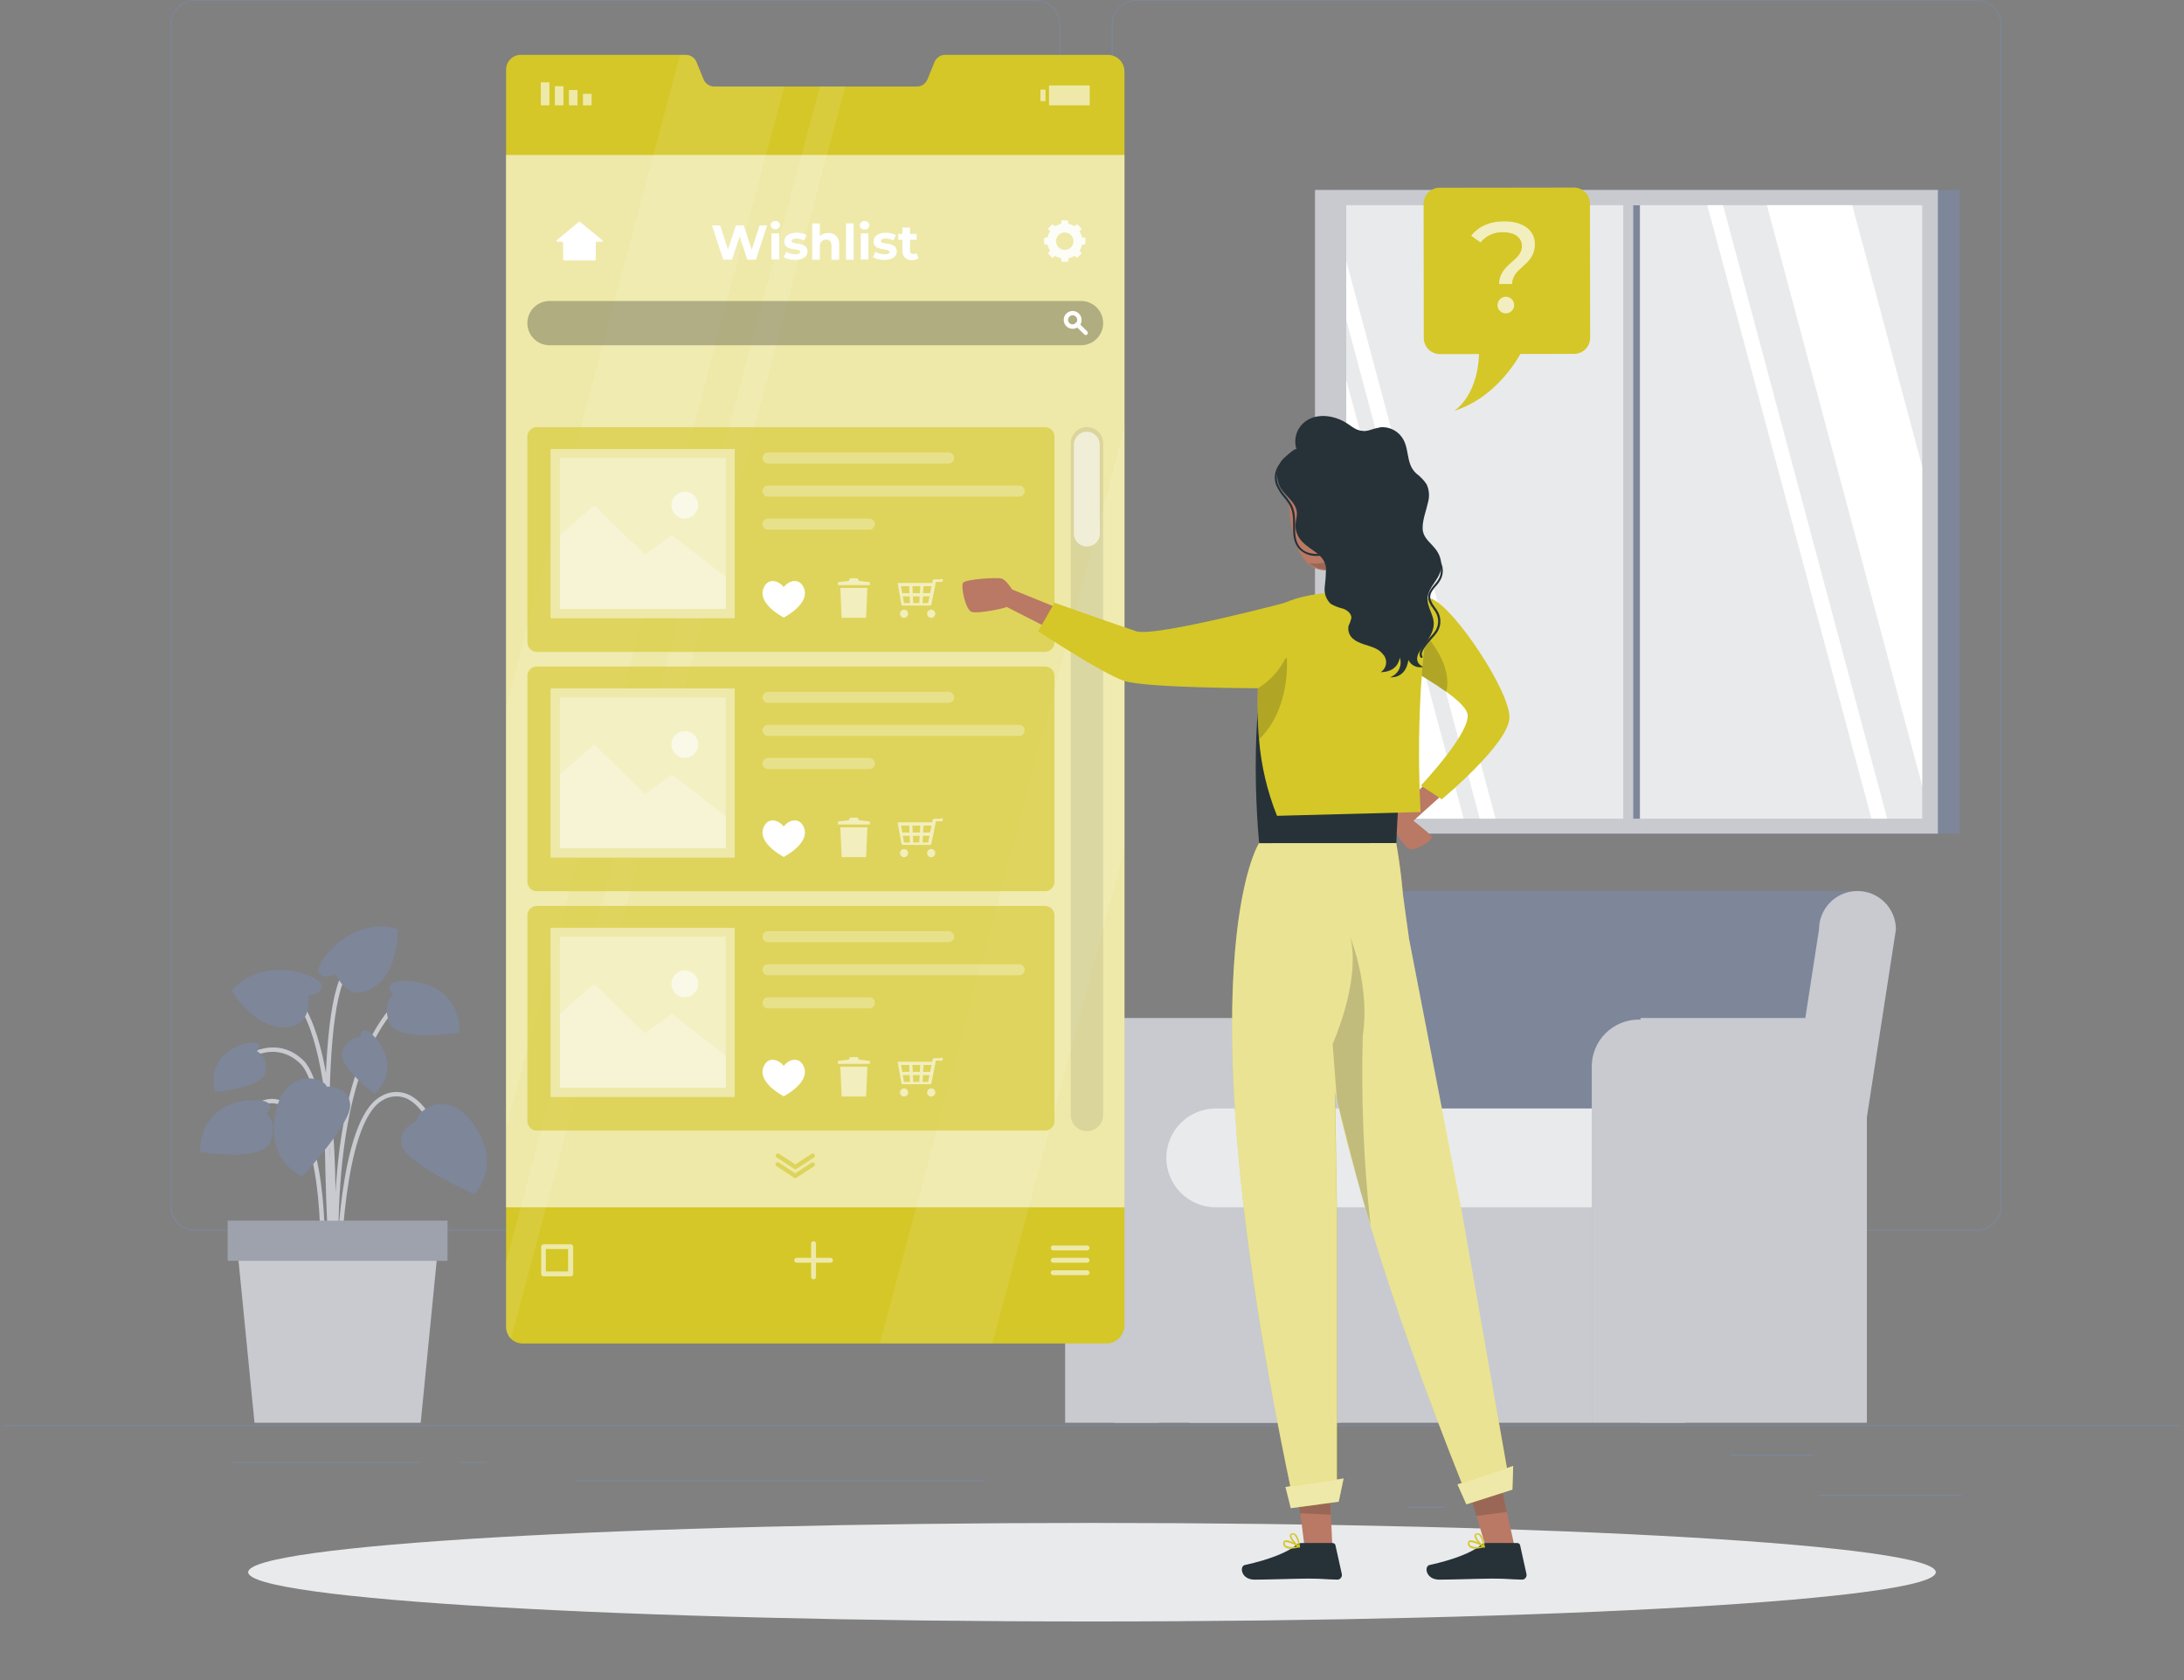
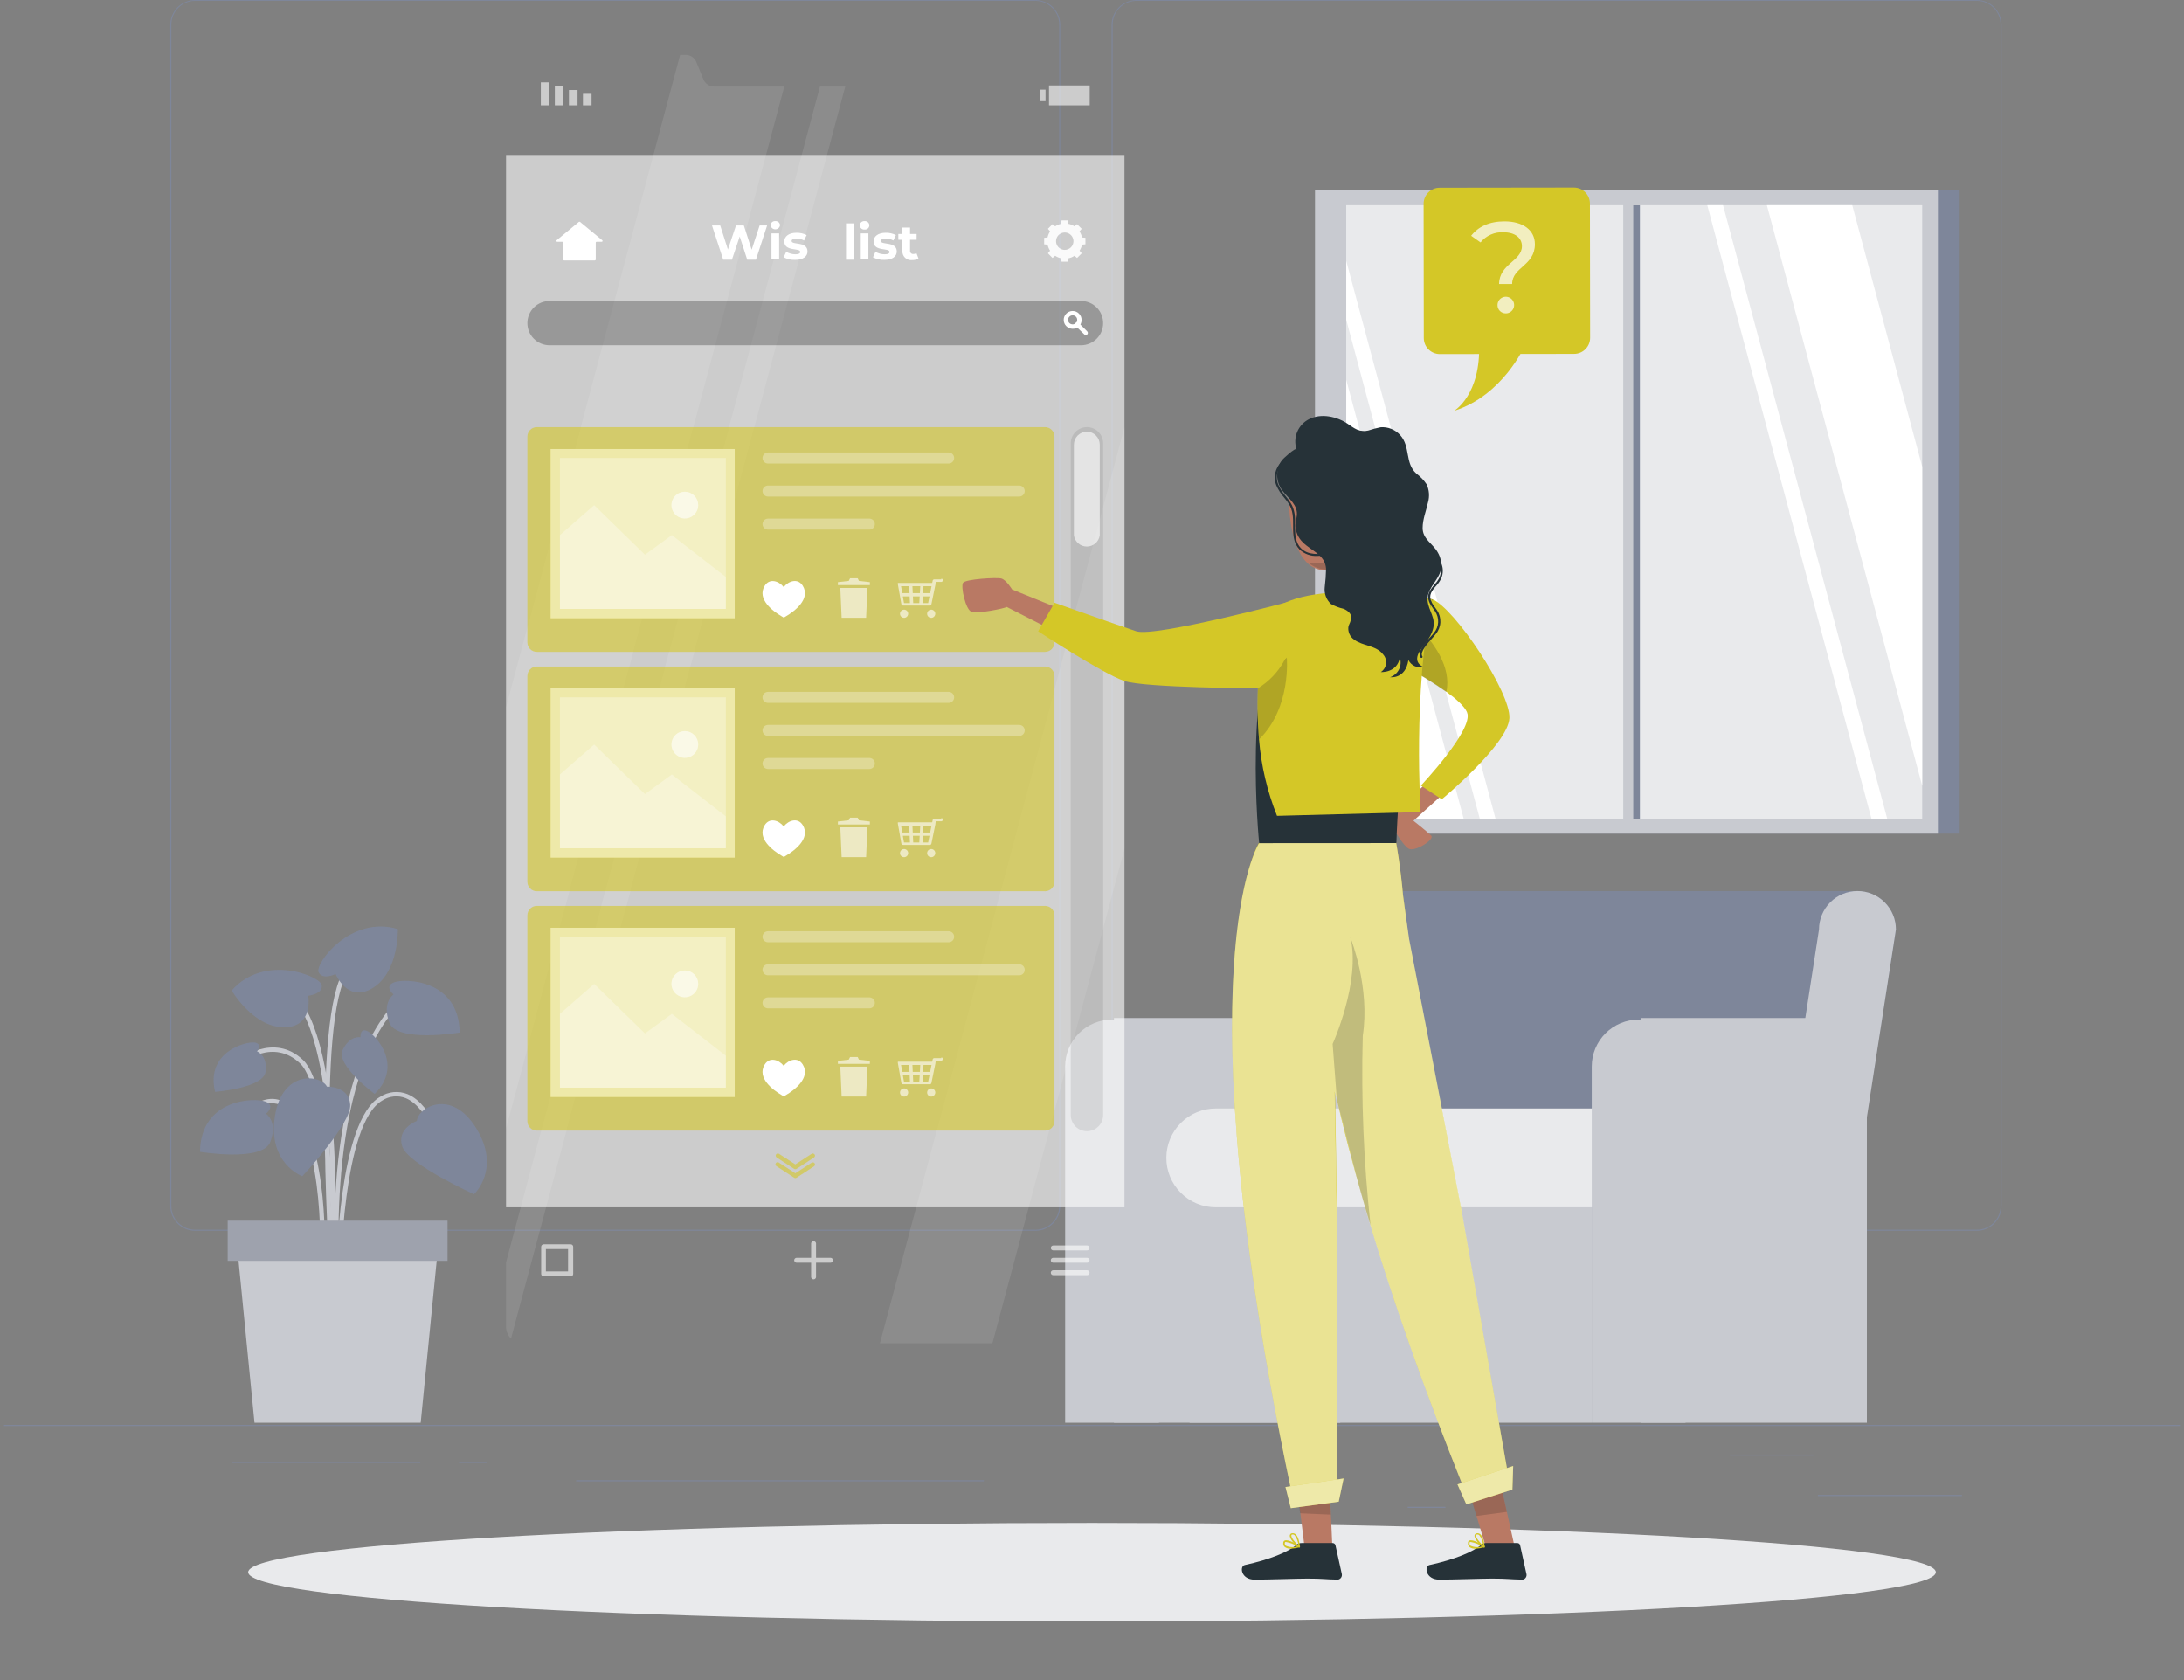
<svg xmlns="http://www.w3.org/2000/svg" width="182" height="140" viewBox="0 0 182 140" fill="none">
  <rect x="0" y="0" width="182" height="140" fill="#808080" stroke="none" />
  <path d="M181.668 118.739H0.332V118.829H181.668V118.739Z" fill="#7E869A" />
  <path d="M163.498 124.574H151.486V124.665H163.498V124.574Z" fill="#7E869A" />
  <path d="M120.456 125.56H117.305V125.651H120.456V125.56Z" fill="#7E869A" />
  <path d="M151.124 121.208H144.164V121.299H151.124V121.208Z" fill="#7E869A" />
  <path d="M35.022 121.818H19.358V121.908H35.022V121.818Z" fill="#7E869A" />
  <path d="M40.549 121.818H38.253V121.908H40.549V121.818Z" fill="#7E869A" />
  <path d="M81.988 123.348H48.013V123.439H81.988V123.348Z" fill="#7E869A" />
  <path d="M86.285 102.563H16.257C15.709 102.562 15.183 102.344 14.795 101.956C14.408 101.567 14.19 101.041 14.19 100.493V2.053C14.195 1.507 14.415 0.986 14.802 0.601C15.189 0.217 15.712 0.001 16.257 0H86.285C86.835 0 87.361 0.218 87.75 0.607C88.138 0.995 88.356 1.522 88.356 2.071V100.493C88.356 101.042 88.138 101.569 87.75 101.957C87.361 102.345 86.835 102.563 86.285 102.563ZM16.257 0.073C15.733 0.073 15.23 0.283 14.859 0.654C14.489 1.025 14.281 1.528 14.281 2.053V100.493C14.281 101.017 14.489 101.52 14.859 101.891C15.23 102.263 15.733 102.472 16.257 102.473H86.285C86.81 102.472 87.313 102.263 87.684 101.892C88.056 101.521 88.265 101.017 88.266 100.493V2.053C88.265 1.528 88.056 1.025 87.684 0.654C87.313 0.282 86.81 0.073 86.285 0.073H16.257Z" fill="#7E869A" />
  <path d="M164.735 102.563H94.703C94.154 102.562 93.628 102.344 93.24 101.956C92.852 101.568 92.633 101.042 92.632 100.493V2.053C92.638 1.507 92.858 0.985 93.246 0.601C93.634 0.217 94.157 0.001 94.703 0H164.735C165.28 0.002 165.802 0.218 166.188 0.603C166.574 0.987 166.794 1.508 166.798 2.053V100.493C166.798 101.041 166.581 101.566 166.194 101.954C165.808 102.342 165.283 102.562 164.735 102.563ZM94.703 0.073C94.178 0.073 93.675 0.282 93.304 0.654C92.933 1.025 92.724 1.528 92.723 2.053V100.493C92.724 101.017 92.933 101.521 93.304 101.892C93.675 102.263 94.178 102.472 94.703 102.473H164.735C165.26 102.472 165.763 102.263 166.134 101.892C166.505 101.521 166.714 101.017 166.715 100.493V2.053C166.714 1.528 166.505 1.025 166.134 0.654C165.763 0.282 165.26 0.073 164.735 0.073H94.703Z" fill="#7E869A" />
  <path d="M111.397 69.466H163.306V15.827L111.397 15.827V69.466Z" fill="#7E869A" />
  <path d="M109.583 69.466H161.492V15.827L109.583 15.827V69.466Z" fill="#C8CAD0" />
  <path d="M160.183 17.1H110.958V68.218H160.183V17.1Z" fill="#C8CAD0" />
  <path d="M160.183 17.1H112.187V68.218H160.183V17.1Z" fill="#E9EAEC" />
  <path d="M135.685 68.222H136.66V17.104H135.685V68.222Z" fill="#7E869A" />
  <path d="M142.275 17.1L155.954 68.218H157.267L143.587 17.1H142.275Z" fill="white" />
  <path d="M135.271 69.198H136.105V16.309H135.271V69.198Z" fill="#C8CAD0" />
  <path d="M147.239 17.1L160.183 65.477V38.886L154.355 17.1H147.239Z" fill="white" />
  <path d="M112.187 21.738V26.645L123.314 68.219H124.627L112.187 21.738Z" fill="white" />
  <path d="M112.187 31.647V58.238L114.857 68.219H121.972L112.187 31.647Z" fill="white" />
  <path d="M154.79 74.25H115.455C114.606 74.25 113.791 74.587 113.191 75.188C112.59 75.788 112.253 76.603 112.253 77.452L107.901 105.182H153.641L157.993 77.452C157.993 76.603 157.655 75.788 157.055 75.188C156.454 74.587 155.64 74.25 154.79 74.25Z" fill="#7E869A" />
  <path d="M108.013 84.974L108.064 84.829H92.832V118.557H111.69V88.873C111.705 87.872 111.329 86.906 110.642 86.178C109.956 85.45 109.013 85.018 108.013 84.974Z" fill="#C8CAD0" />
  <path d="M92.672 84.963C91.635 84.963 90.641 85.375 89.907 86.108C89.174 86.841 88.762 87.836 88.762 88.873V118.557H96.578V88.873C96.578 87.836 96.166 86.843 95.434 86.109C94.702 85.376 93.708 84.964 92.672 84.963Z" fill="#C8CAD0" />
  <path d="M151.896 84.974L151.947 84.829H136.715V118.557H155.574V88.873C155.588 87.872 155.212 86.906 154.525 86.178C153.839 85.45 152.896 85.018 151.896 84.974Z" fill="#C8CAD0" />
  <path d="M132.646 94.802H99.131V118.557H132.646V94.802Z" fill="#C8CAD0" />
  <path d="M101.314 92.369H139.032V100.605H101.314C100.772 100.605 100.235 100.498 99.734 100.29C99.234 100.082 98.779 99.777 98.396 99.393C98.013 99.009 97.71 98.553 97.504 98.052C97.298 97.55 97.193 97.013 97.195 96.471C97.199 95.381 97.635 94.338 98.408 93.569C99.18 92.8 100.225 92.369 101.314 92.369Z" fill="#E9EAEC" />
  <path d="M136.555 84.963C135.518 84.963 134.524 85.375 133.791 86.108C133.057 86.841 132.646 87.836 132.646 88.873V118.557H140.461V88.873C140.461 87.836 140.05 86.843 139.317 86.109C138.585 85.376 137.591 84.964 136.555 84.963Z" fill="#C8CAD0" />
  <path d="M147.232 105.592H153.641L157.993 77.452C157.993 77.031 157.91 76.614 157.749 76.226C157.587 75.837 157.351 75.484 157.053 75.186C156.756 74.889 156.402 74.653 156.013 74.492C155.624 74.332 155.207 74.249 154.787 74.25C153.937 74.25 153.123 74.587 152.522 75.188C151.922 75.788 151.584 76.603 151.584 77.452L147.232 105.592Z" fill="#C8CAD0" />
  <path d="M27.83 105.28C27.83 105.135 27.344 90.889 25.027 88.637C22.774 86.461 20.185 88.553 20.076 88.637L19.844 88.361C19.873 88.336 22.793 85.953 25.284 88.361C27.703 90.715 28.185 104.66 28.185 105.254L27.83 105.28Z" fill="#C8CAD0" />
  <path d="M28.029 108.076C28.029 107.906 26.448 90.972 32.632 83.875L32.904 84.114C26.822 91.092 28.374 107.869 28.392 108.051L28.029 108.076Z" fill="#C8CAD0" />
  <path d="M27.801 106.288L27.438 106.263C27.438 106.07 28.65 87.016 24.113 82.841L24.359 82.577C29.023 86.863 27.855 105.497 27.801 106.288Z" fill="#C8CAD0" />
  <path d="M28.392 106.263H28.029C28.029 105.737 28.178 93.391 31.685 91.393C32.018 91.177 32.398 91.044 32.793 91.005C33.188 90.967 33.587 91.024 33.956 91.172C36.077 92.046 37.129 95.821 37.172 95.981L36.81 96.079C36.81 96.039 35.762 92.314 33.807 91.506C33.489 91.381 33.146 91.334 32.807 91.369C32.468 91.404 32.142 91.519 31.856 91.705C28.537 93.613 28.392 106.15 28.392 106.263Z" fill="#C8CAD0" />
  <path d="M27.025 106.284L26.662 106.266C26.662 106.168 27.188 96.507 24.584 93.105C23.949 92.278 23.264 91.886 22.542 91.937C20.834 92.057 19.401 94.556 19.387 94.581L19.071 94.403C19.133 94.295 20.613 91.709 22.513 91.575C23.365 91.516 24.16 91.955 24.87 92.884C27.561 96.394 27.05 105.9 27.025 106.284Z" fill="#C8CAD0" />
  <path d="M27.598 107.601C27.525 106.662 25.893 84.604 28.766 80.72L29.059 80.934C26.263 84.713 27.942 107.343 27.971 107.572L27.598 107.601Z" fill="#C8CAD0" />
  <path d="M34.739 93.406C34.739 93.406 33.013 94.041 33.524 95.542C34.035 97.044 39.501 99.513 39.501 99.513C39.501 99.513 41.782 97.421 39.686 94.015C37.589 90.61 34.786 92.332 34.739 93.406Z" fill="#7E869A" />
  <path d="M27.242 90.548C27.242 90.548 29.078 90.472 29.183 92.053C29.288 93.634 25.193 98.016 25.193 98.016C25.193 98.016 22.292 96.96 22.909 93.014C23.525 89.068 26.785 89.58 27.242 90.548Z" fill="#7E869A" />
  <path d="M25.686 82.976C25.686 82.976 26.912 82.845 26.814 82.098C26.716 81.351 22.056 79.425 19.307 82.537C19.307 82.537 21.066 85.561 23.612 85.601C26.158 85.641 25.686 82.976 25.686 82.976Z" fill="#7E869A" />
  <path d="M27.968 81.166C27.968 81.166 26.88 81.703 26.55 81.017C26.22 80.332 29.179 76.241 33.154 77.419C33.154 77.419 33.259 80.915 31.119 82.294C28.98 83.672 27.968 81.166 27.968 81.166Z" fill="#7E869A" />
  <path d="M22.172 92.804C22.172 92.804 23.017 92.122 22.107 91.788C21.197 91.455 16.721 91.549 16.667 95.981C16.667 95.981 21.878 96.848 22.524 95.158C23.17 93.468 22.172 92.804 22.172 92.804Z" fill="#7E869A" />
  <path d="M32.799 82.867C32.799 82.867 31.954 82.181 32.864 81.851C33.774 81.521 38.25 81.612 38.304 86.044C38.304 86.044 33.092 86.907 32.447 85.221C31.801 83.534 32.799 82.867 32.799 82.867Z" fill="#7E869A" />
  <path d="M30.042 86.436C30.042 86.436 29.97 85.605 30.637 85.931C31.304 86.258 33.64 88.771 31.221 91.157C31.221 91.157 27.957 88.749 28.555 87.495C29.154 86.24 30.042 86.436 30.042 86.436Z" fill="#7E869A" />
  <path d="M21.418 87.614C21.418 87.614 21.926 86.954 21.186 86.871C20.446 86.787 17.131 87.676 17.922 90.983C17.922 90.983 21.958 90.679 22.132 89.304C22.306 87.93 21.418 87.614 21.418 87.614Z" fill="#7E869A" />
  <path d="M35.058 118.557H21.208L19.713 103.39H36.556L35.058 118.557Z" fill="#C8CAD0" />
  <path d="M37.296 101.718H18.974V105.066H37.296V101.718Z" fill="#9EA2AD" />
  <path d="M91 135.117C129.836 135.117 161.318 133.279 161.318 131.011C161.318 128.744 129.836 126.906 91 126.906C52.164 126.906 20.682 128.744 20.682 131.011C20.682 133.279 52.164 135.117 91 135.117Z" fill="#E9EAEC" />
-   <path d="M93.706 5.977V110.426C93.706 110.629 93.666 110.829 93.588 111.016C93.51 111.203 93.396 111.373 93.252 111.515C93.108 111.657 92.937 111.769 92.749 111.844C92.561 111.919 92.36 111.956 92.157 111.953H43.559C43.197 111.957 42.847 111.818 42.587 111.565C42.454 111.432 42.349 111.275 42.278 111.101C42.207 110.927 42.172 110.741 42.174 110.553V5.85C42.167 5.688 42.193 5.526 42.249 5.374C42.306 5.222 42.391 5.083 42.501 4.964C42.611 4.845 42.744 4.749 42.891 4.681C43.039 4.614 43.198 4.576 43.36 4.57H57.163C57.356 4.573 57.544 4.633 57.702 4.744C57.861 4.854 57.982 5.01 58.051 5.19L58.625 6.597C58.695 6.776 58.817 6.931 58.975 7.04C59.133 7.15 59.321 7.21 59.513 7.214H76.403C76.594 7.213 76.781 7.155 76.94 7.047C77.098 6.939 77.22 6.786 77.291 6.608L77.864 5.194C77.933 5.013 78.055 4.857 78.213 4.746C78.372 4.635 78.559 4.573 78.753 4.57H92.357C92.721 4.58 93.067 4.734 93.32 4.997C93.572 5.26 93.711 5.612 93.706 5.977Z" fill="#D4C727" />
  <path opacity="0.6" d="M93.706 12.911H42.17V100.605H93.706V12.911Z" fill="white" />
  <path opacity="0.6" d="M48.578 8.777H49.296V7.819H48.578V8.777Z" fill="white" />
  <path opacity="0.6" d="M47.411 8.777H48.129V7.5H47.411V8.777Z" fill="white" />
  <path opacity="0.6" d="M46.236 8.777H46.954V7.181H46.236V8.777Z" fill="white" />
  <path opacity="0.6" d="M45.068 8.777H45.786V6.862H45.068V8.777Z" fill="white" />
  <path opacity="0.6" d="M87.127 7.471H86.702V8.429H87.127V7.471Z" fill="white" />
  <path opacity="0.6" d="M87.417 8.777H90.808V7.119H87.417V8.777Z" fill="white" />
  <g opacity="0.1">
    <path d="M65.356 7.214L50.519 62.786L50.356 63.41L50.087 64.41L49.917 65.034L42.17 94.048V58.941L56.677 4.57H57.148C57.342 4.573 57.529 4.633 57.688 4.744C57.846 4.854 57.968 5.01 58.037 5.19L58.61 6.597C58.68 6.776 58.803 6.931 58.961 7.04C59.119 7.15 59.306 7.21 59.499 7.214H65.356Z" fill="white" />
    <path d="M93.706 35.593V70.714L84.454 105.374L84.229 106.216L82.702 111.935H73.327L74.854 106.219L75.097 105.302L76.323 100.71L76.569 99.793L77.059 97.954L77.306 97.036L77.795 95.198L78.038 94.28L85.752 65.39V65.386L86.108 64.055V64.051L93.706 35.593Z" fill="white" />
    <path d="M70.437 7.214L55.694 62.438L55.603 62.768L54.798 65.796L54.708 66.126L42.584 111.547C42.45 111.414 42.346 111.257 42.275 111.083C42.203 110.909 42.168 110.723 42.17 110.535V105.193L52.6 66.126L52.691 65.796L53.496 62.768L53.587 62.438L68.329 7.214H70.437Z" fill="white" />
  </g>
  <path opacity="0.9" d="M90.452 20.36V19.813L90.169 19.787C90.131 19.608 90.06 19.437 89.959 19.283L90.141 19.066L89.752 18.678L89.535 18.859C89.383 18.755 89.211 18.684 89.031 18.649L89.005 18.366H88.461L88.436 18.649C88.255 18.684 88.084 18.755 87.932 18.859L87.71 18.678L87.326 19.066L87.507 19.283C87.404 19.435 87.332 19.607 87.297 19.787L87.014 19.813V20.36L87.297 20.386C87.332 20.566 87.404 20.738 87.507 20.89L87.326 21.108L87.71 21.496L87.932 21.314C88.084 21.418 88.255 21.489 88.436 21.525L88.461 21.808H89.009L89.034 21.525C89.215 21.489 89.386 21.418 89.538 21.314L89.756 21.496L90.144 21.108L89.963 20.89C90.063 20.736 90.135 20.565 90.173 20.386L90.452 20.36ZM88.73 20.825C88.586 20.825 88.446 20.782 88.327 20.702C88.207 20.623 88.114 20.509 88.059 20.377C88.005 20.244 87.99 20.099 88.018 19.958C88.046 19.817 88.115 19.688 88.217 19.586C88.318 19.485 88.447 19.416 88.588 19.388C88.729 19.36 88.875 19.374 89.007 19.429C89.14 19.484 89.253 19.577 89.333 19.696C89.412 19.816 89.455 19.956 89.455 20.099C89.455 20.292 89.379 20.476 89.243 20.612C89.106 20.748 88.922 20.825 88.73 20.825Z" fill="white" />
  <path d="M50.185 20.016L48.335 18.489C48.322 18.478 48.305 18.473 48.288 18.473C48.271 18.473 48.255 18.478 48.241 18.489L46.391 20.016C46.379 20.025 46.37 20.038 46.365 20.053C46.361 20.068 46.361 20.084 46.367 20.099C46.372 20.113 46.382 20.126 46.395 20.134C46.408 20.143 46.423 20.147 46.439 20.146H46.852C46.872 20.146 46.891 20.154 46.905 20.167C46.919 20.181 46.927 20.199 46.928 20.219V21.626C46.928 21.646 46.936 21.665 46.949 21.679C46.963 21.693 46.981 21.701 47.001 21.702H49.572C49.592 21.701 49.61 21.693 49.624 21.679C49.637 21.665 49.645 21.646 49.645 21.626V20.219C49.645 20.209 49.647 20.199 49.651 20.19C49.654 20.181 49.66 20.173 49.667 20.166C49.674 20.16 49.683 20.154 49.692 20.151C49.701 20.147 49.711 20.146 49.721 20.146H50.134C50.15 20.148 50.166 20.145 50.18 20.136C50.193 20.128 50.204 20.116 50.21 20.101C50.215 20.086 50.216 20.069 50.212 20.054C50.207 20.039 50.198 20.025 50.185 20.016Z" fill="white" />
  <g opacity="0.6">
    <path d="M87.769 104.196H90.594C90.648 104.195 90.7 104.172 90.738 104.134C90.776 104.095 90.797 104.043 90.797 103.989C90.797 103.935 90.776 103.883 90.737 103.845C90.699 103.807 90.648 103.786 90.594 103.786H87.769C87.715 103.786 87.663 103.807 87.625 103.845C87.587 103.883 87.566 103.935 87.566 103.989C87.566 104.043 87.587 104.095 87.625 104.134C87.663 104.172 87.715 104.195 87.769 104.196Z" fill="white" />
    <path d="M90.594 104.812H87.769C87.715 104.812 87.663 104.834 87.625 104.872C87.587 104.91 87.566 104.961 87.566 105.015C87.566 105.069 87.587 105.121 87.625 105.16C87.663 105.199 87.715 105.221 87.769 105.222H90.594C90.648 105.221 90.7 105.199 90.738 105.16C90.776 105.121 90.797 105.069 90.797 105.015C90.797 104.961 90.776 104.91 90.737 104.872C90.699 104.834 90.648 104.812 90.594 104.812Z" fill="white" />
    <path d="M90.594 105.853H87.769C87.715 105.853 87.663 105.874 87.625 105.912C87.587 105.95 87.566 106.002 87.566 106.056C87.566 106.11 87.587 106.162 87.625 106.2C87.663 106.238 87.715 106.259 87.769 106.259H90.594C90.648 106.259 90.699 106.238 90.737 106.2C90.776 106.162 90.797 106.11 90.797 106.056C90.797 106.002 90.776 105.95 90.737 105.912C90.699 105.874 90.648 105.853 90.594 105.853Z" fill="white" />
    <path d="M69.211 104.812H68.003V103.604C67.996 103.555 67.972 103.509 67.934 103.476C67.897 103.443 67.848 103.425 67.798 103.425C67.748 103.425 67.7 103.443 67.662 103.476C67.624 103.509 67.6 103.555 67.593 103.604V104.812H66.386C66.332 104.812 66.28 104.833 66.242 104.872C66.204 104.91 66.183 104.961 66.183 105.015C66.183 105.069 66.204 105.121 66.242 105.16C66.28 105.199 66.331 105.221 66.386 105.222H67.593V106.43C67.6 106.479 67.624 106.525 67.662 106.558C67.7 106.591 67.748 106.609 67.798 106.609C67.848 106.609 67.897 106.591 67.934 106.558C67.972 106.525 67.996 106.479 68.003 106.43V105.222H69.211C69.265 105.221 69.317 105.199 69.355 105.16C69.393 105.121 69.414 105.069 69.414 105.015C69.414 104.961 69.392 104.91 69.354 104.872C69.316 104.833 69.265 104.812 69.211 104.812Z" fill="white" />
    <path d="M47.545 103.688H45.303C45.249 103.689 45.197 103.711 45.158 103.749C45.12 103.788 45.098 103.84 45.097 103.894V106.154C45.098 106.208 45.12 106.26 45.159 106.298C45.197 106.336 45.249 106.357 45.303 106.357H47.563C47.617 106.357 47.669 106.336 47.707 106.298C47.745 106.259 47.766 106.208 47.766 106.154V103.894C47.766 103.866 47.76 103.838 47.749 103.812C47.738 103.786 47.721 103.762 47.7 103.743C47.68 103.724 47.655 103.709 47.628 103.699C47.602 103.69 47.573 103.686 47.545 103.688ZM47.338 105.947H45.489V104.087H47.338V105.947Z" fill="white" />
  </g>
  <g opacity="0.6">
    <path d="M66.273 98.168C66.238 98.168 66.204 98.156 66.175 98.135L64.725 97.189C64.701 97.178 64.68 97.162 64.663 97.142C64.646 97.122 64.634 97.099 64.627 97.074C64.62 97.049 64.618 97.023 64.622 96.997C64.626 96.972 64.635 96.947 64.649 96.925C64.663 96.904 64.682 96.885 64.704 96.871C64.726 96.857 64.751 96.848 64.776 96.845C64.802 96.841 64.828 96.843 64.853 96.85C64.878 96.858 64.901 96.871 64.92 96.888L66.277 97.769L67.633 96.888C67.674 96.861 67.723 96.852 67.77 96.861C67.818 96.871 67.86 96.898 67.887 96.938C67.913 96.979 67.922 97.028 67.912 97.075C67.901 97.122 67.873 97.163 67.833 97.189L66.382 98.135C66.35 98.158 66.312 98.169 66.273 98.168Z" fill="#D4C727" />
    <path d="M66.273 97.428C66.239 97.427 66.205 97.417 66.175 97.399L64.725 96.453C64.684 96.426 64.656 96.384 64.645 96.337C64.635 96.289 64.644 96.24 64.67 96.199C64.697 96.159 64.738 96.131 64.785 96.122C64.832 96.112 64.88 96.122 64.92 96.148L66.277 97.029L67.633 96.148C67.674 96.121 67.723 96.112 67.77 96.122C67.817 96.132 67.859 96.16 67.885 96.2C67.912 96.241 67.921 96.29 67.911 96.337C67.901 96.385 67.873 96.426 67.833 96.453L66.382 97.399C66.349 97.419 66.311 97.429 66.273 97.428Z" fill="#D4C727" />
  </g>
  <path opacity="0.1" d="M90.579 35.593C90.222 35.593 89.879 35.736 89.626 35.989C89.374 36.242 89.231 36.584 89.23 36.942V92.913C89.23 93.271 89.372 93.614 89.625 93.867C89.878 94.12 90.222 94.262 90.579 94.262C90.937 94.262 91.28 94.12 91.533 93.867C91.786 93.614 91.928 93.271 91.928 92.913V36.942C91.928 36.765 91.894 36.589 91.826 36.425C91.758 36.262 91.659 36.113 91.533 35.988C91.408 35.862 91.259 35.763 91.096 35.695C90.932 35.627 90.757 35.593 90.579 35.593Z" fill="#1E1E1E" />
  <path opacity="0.6" d="M90.579 35.97C90.291 35.97 90.014 36.084 89.81 36.288C89.606 36.492 89.491 36.769 89.491 37.058V44.609C89.528 44.868 89.658 45.105 89.856 45.277C90.053 45.449 90.306 45.543 90.569 45.543C90.83 45.543 91.084 45.449 91.281 45.277C91.479 45.105 91.609 44.868 91.646 44.609V37.047C91.643 36.764 91.53 36.493 91.331 36.292C91.132 36.091 90.862 35.975 90.579 35.97Z" fill="white" />
  <path d="M63.927 18.786L62.995 21.641H62.269L61.642 19.708L60.993 21.641H60.267L59.332 18.786H60.017L60.659 20.792L61.334 18.786H61.986L62.639 20.806L63.303 18.786H63.927Z" fill="white" />
  <path d="M64.213 18.786C64.213 18.736 64.223 18.686 64.243 18.64C64.264 18.593 64.293 18.552 64.331 18.518C64.368 18.484 64.412 18.458 64.46 18.441C64.507 18.425 64.558 18.419 64.608 18.424C64.657 18.419 64.706 18.425 64.752 18.439C64.799 18.454 64.842 18.478 64.879 18.51C64.915 18.542 64.945 18.581 64.967 18.625C64.989 18.668 65.001 18.716 65.004 18.765C64.991 18.86 64.944 18.948 64.871 19.012C64.798 19.075 64.705 19.11 64.608 19.11C64.512 19.11 64.419 19.075 64.346 19.012C64.273 18.948 64.226 18.86 64.213 18.765V18.786ZM64.289 19.447H64.928V21.622H64.289V19.447Z" fill="white" />
  <path d="M65.305 21.438L65.519 20.981C65.749 21.118 66.012 21.19 66.28 21.191C66.574 21.191 66.686 21.115 66.686 20.991C66.686 20.629 65.359 20.991 65.359 20.121C65.359 19.708 65.722 19.396 66.375 19.396C66.668 19.391 66.958 19.456 67.22 19.588L67.006 20.041C66.814 19.932 66.596 19.875 66.375 19.878C66.088 19.878 65.968 19.965 65.968 20.081C65.968 20.444 67.292 20.081 67.292 20.959C67.292 21.365 66.93 21.655 66.255 21.655C65.925 21.666 65.597 21.591 65.305 21.438Z" fill="white" />
-   <path d="M69.929 20.382V21.641H69.29V20.48C69.29 20.117 69.127 19.965 68.848 19.965C68.569 19.965 68.319 20.15 68.319 20.556V21.644H67.684V18.616H68.319V19.679C68.412 19.591 68.522 19.523 68.643 19.478C68.763 19.434 68.89 19.413 69.019 19.418C69.145 19.409 69.272 19.429 69.39 19.475C69.508 19.521 69.614 19.593 69.701 19.685C69.788 19.777 69.854 19.888 69.893 20.008C69.932 20.129 69.945 20.256 69.929 20.382Z" fill="white" />
  <path d="M70.502 18.612H71.14V21.641H70.502V18.612Z" fill="white" />
  <path d="M71.652 18.787C71.651 18.736 71.662 18.686 71.682 18.64C71.702 18.593 71.732 18.552 71.769 18.518C71.806 18.484 71.85 18.458 71.898 18.442C71.946 18.425 71.997 18.419 72.047 18.424C72.096 18.419 72.145 18.424 72.192 18.438C72.239 18.453 72.282 18.477 72.319 18.509C72.357 18.541 72.387 18.58 72.409 18.624C72.431 18.668 72.443 18.716 72.446 18.765C72.446 18.816 72.436 18.866 72.415 18.912C72.395 18.959 72.365 19.001 72.327 19.035C72.29 19.069 72.245 19.095 72.197 19.111C72.149 19.127 72.097 19.133 72.047 19.127C71.998 19.132 71.95 19.127 71.903 19.112C71.857 19.097 71.814 19.073 71.777 19.041C71.74 19.009 71.71 18.97 71.688 18.926C71.667 18.883 71.654 18.835 71.652 18.787ZM71.731 19.447H72.366V21.623H71.731V19.447Z" fill="white" />
  <path d="M72.747 21.438L72.957 20.981C73.188 21.118 73.451 21.19 73.719 21.191C74.013 21.191 74.125 21.115 74.125 20.991C74.125 20.629 72.797 20.991 72.797 20.121C72.797 19.708 73.16 19.396 73.813 19.396C74.106 19.389 74.396 19.455 74.658 19.588L74.448 20.041C74.254 19.932 74.035 19.876 73.813 19.878C73.53 19.878 73.407 19.965 73.407 20.081C73.407 20.444 74.731 20.081 74.731 20.959C74.731 21.365 74.368 21.655 73.697 21.655C73.367 21.668 73.039 21.592 72.747 21.438Z" fill="white" />
  <path d="M76.54 21.535C76.385 21.631 76.204 21.679 76.022 21.673C75.913 21.688 75.803 21.678 75.699 21.644C75.596 21.61 75.501 21.553 75.422 21.478C75.343 21.402 75.282 21.31 75.244 21.207C75.206 21.105 75.192 20.995 75.202 20.886V19.983H74.861V19.494H75.202V18.96H75.837V19.494H76.384V19.983H75.837V20.879C75.832 20.917 75.835 20.955 75.847 20.991C75.859 21.027 75.878 21.06 75.904 21.087C75.93 21.115 75.962 21.136 75.998 21.15C76.033 21.163 76.071 21.169 76.109 21.166C76.201 21.168 76.292 21.14 76.366 21.086L76.54 21.535Z" fill="white" />
  <path opacity="0.3" d="M45.793 25.082H90.086C90.328 25.082 90.568 25.129 90.792 25.222C91.015 25.314 91.219 25.45 91.39 25.621C91.561 25.792 91.697 25.995 91.789 26.219C91.882 26.443 91.929 26.683 91.928 26.925C91.929 27.167 91.882 27.407 91.789 27.631C91.697 27.855 91.561 28.058 91.39 28.23C91.219 28.401 91.016 28.537 90.792 28.63C90.568 28.723 90.328 28.771 90.086 28.771H45.793C45.551 28.771 45.311 28.723 45.087 28.63C44.863 28.538 44.659 28.402 44.488 28.23C44.316 28.059 44.18 27.855 44.087 27.631C43.995 27.407 43.947 27.167 43.947 26.925C43.947 26.683 43.995 26.443 44.088 26.219C44.18 25.995 44.316 25.792 44.488 25.621C44.659 25.45 44.863 25.314 45.087 25.222C45.311 25.129 45.551 25.082 45.793 25.082Z" fill="#1E1E1E" />
  <path d="M89.386 27.4C89.189 27.399 89 27.321 88.86 27.182C88.79 27.114 88.735 27.032 88.698 26.942C88.66 26.851 88.642 26.754 88.643 26.656C88.642 26.559 88.66 26.462 88.698 26.371C88.735 26.281 88.79 26.199 88.86 26.131C88.929 26.061 89.011 26.007 89.102 25.969C89.192 25.932 89.288 25.913 89.386 25.913C89.484 25.913 89.581 25.932 89.671 25.969C89.761 26.007 89.843 26.061 89.912 26.131C89.982 26.199 90.037 26.281 90.075 26.371C90.112 26.462 90.131 26.559 90.13 26.656C90.133 26.757 90.116 26.858 90.078 26.951C90.041 27.045 89.984 27.13 89.912 27.2C89.769 27.332 89.581 27.404 89.386 27.4ZM89.386 26.276C89.336 26.274 89.287 26.283 89.241 26.302C89.195 26.321 89.153 26.349 89.118 26.384C89.082 26.42 89.054 26.462 89.034 26.509C89.015 26.556 89.005 26.606 89.005 26.656C89.004 26.706 89.014 26.756 89.034 26.802C89.053 26.849 89.082 26.89 89.118 26.925C89.19 26.993 89.286 27.031 89.386 27.031C89.486 27.031 89.582 26.993 89.654 26.925C89.691 26.89 89.719 26.849 89.739 26.802C89.758 26.756 89.768 26.706 89.767 26.656C89.767 26.606 89.757 26.556 89.738 26.509C89.719 26.462 89.69 26.42 89.654 26.384C89.62 26.349 89.578 26.321 89.532 26.302C89.486 26.283 89.436 26.274 89.386 26.276Z" fill="white" />
  <path d="M90.489 27.926C90.441 27.925 90.395 27.905 90.362 27.871L89.636 27.168C89.603 27.133 89.584 27.087 89.584 27.039C89.584 26.991 89.603 26.945 89.636 26.91C89.653 26.893 89.673 26.88 89.695 26.871C89.718 26.861 89.741 26.857 89.765 26.857C89.789 26.857 89.813 26.861 89.835 26.871C89.857 26.88 89.877 26.893 89.894 26.91L90.601 27.617C90.634 27.651 90.653 27.697 90.653 27.744C90.653 27.792 90.634 27.837 90.601 27.871C90.571 27.902 90.531 27.921 90.489 27.926Z" fill="white" />
  <path opacity="0.6" d="M87.083 55.54H44.738C44.301 55.54 43.947 55.894 43.947 56.33V73.477C43.947 73.914 44.301 74.268 44.738 74.268H87.083C87.52 74.268 87.874 73.914 87.874 73.477V56.33C87.874 55.894 87.52 55.54 87.083 55.54Z" fill="#D4C727" />
  <path d="M61.228 57.364H45.877V71.472H61.228V57.364Z" fill="#D4C727" />
  <path opacity="0.6" d="M61.228 57.364H45.877V71.472H61.228V57.364Z" fill="white" />
  <path opacity="0.3" d="M60.485 58.107H46.66V70.688H60.485V58.107Z" fill="white" />
  <path opacity="0.3" d="M60.485 68.026V70.688H46.663L46.66 64.537L49.514 62.042L53.746 66.169L55.988 64.537L60.485 68.026Z" fill="white" />
  <g opacity="0.6">
    <path d="M58.182 62.039C58.182 62.259 58.117 62.474 57.994 62.657C57.872 62.84 57.698 62.983 57.495 63.067C57.291 63.152 57.067 63.174 56.851 63.131C56.635 63.088 56.437 62.982 56.281 62.826C56.126 62.67 56.02 62.472 55.977 62.256C55.934 62.04 55.956 61.816 56.04 61.613C56.124 61.409 56.267 61.235 56.45 61.113C56.633 60.99 56.848 60.925 57.069 60.925C57.215 60.925 57.36 60.953 57.495 61.009C57.63 61.065 57.753 61.147 57.857 61.25C57.96 61.354 58.042 61.477 58.098 61.612C58.154 61.747 58.182 61.892 58.182 62.039Z" fill="white" />
    <path opacity="0.3" d="M58.182 62.039C58.182 62.259 58.117 62.474 57.994 62.657C57.872 62.84 57.698 62.983 57.495 63.067C57.291 63.152 57.067 63.174 56.851 63.131C56.635 63.088 56.437 62.982 56.281 62.826C56.126 62.67 56.02 62.472 55.977 62.256C55.934 62.04 55.956 61.816 56.04 61.613C56.124 61.409 56.267 61.235 56.45 61.113C56.633 60.99 56.848 60.925 57.069 60.925C57.215 60.925 57.36 60.953 57.495 61.009C57.63 61.065 57.753 61.147 57.857 61.25C57.96 61.354 58.042 61.477 58.098 61.612C58.154 61.747 58.182 61.892 58.182 62.039Z" fill="white" />
  </g>
  <g opacity="0.3">
    <path d="M79.054 58.571H64.003C63.881 58.571 63.764 58.523 63.677 58.437C63.591 58.35 63.542 58.233 63.542 58.111C63.542 58.05 63.554 57.991 63.577 57.935C63.601 57.88 63.635 57.829 63.677 57.786C63.72 57.744 63.771 57.71 63.827 57.688C63.883 57.665 63.943 57.653 64.003 57.654H79.054C79.114 57.653 79.174 57.665 79.229 57.688C79.285 57.711 79.335 57.744 79.378 57.787C79.421 57.829 79.454 57.88 79.477 57.935C79.5 57.991 79.511 58.051 79.511 58.111C79.511 58.171 79.5 58.231 79.477 58.287C79.454 58.343 79.421 58.394 79.378 58.436C79.336 58.479 79.285 58.513 79.23 58.536C79.174 58.559 79.114 58.571 79.054 58.571Z" fill="white" />
    <path d="M84.933 61.324H64.003C63.943 61.325 63.883 61.313 63.827 61.29C63.771 61.268 63.72 61.234 63.678 61.192C63.635 61.149 63.601 61.099 63.578 61.043C63.554 60.987 63.542 60.928 63.542 60.867C63.542 60.745 63.591 60.628 63.677 60.541C63.764 60.455 63.881 60.407 64.003 60.407H84.933C85.055 60.407 85.172 60.455 85.258 60.541C85.345 60.628 85.393 60.745 85.393 60.867C85.393 60.928 85.381 60.987 85.358 61.043C85.335 61.099 85.301 61.149 85.258 61.192C85.215 61.234 85.165 61.268 85.109 61.29C85.053 61.313 84.993 61.325 84.933 61.324Z" fill="white" />
    <path d="M72.446 64.081H64.003C63.881 64.081 63.764 64.032 63.677 63.946C63.591 63.859 63.542 63.742 63.542 63.62C63.542 63.56 63.554 63.5 63.578 63.444C63.601 63.389 63.635 63.338 63.678 63.295C63.72 63.253 63.771 63.219 63.827 63.197C63.883 63.174 63.943 63.162 64.003 63.163H72.446C72.506 63.162 72.566 63.174 72.621 63.197C72.677 63.219 72.728 63.253 72.77 63.296C72.813 63.338 72.846 63.389 72.869 63.444C72.892 63.5 72.903 63.56 72.903 63.62C72.903 63.68 72.892 63.74 72.869 63.796C72.846 63.852 72.813 63.903 72.77 63.945C72.728 63.988 72.677 64.022 72.622 64.045C72.566 64.069 72.506 64.081 72.446 64.081Z" fill="white" />
  </g>
  <path d="M63.724 68.763C64.13 68.103 64.909 68.356 65.308 68.868C65.711 68.353 66.487 68.099 66.897 68.759C67.582 69.872 66.172 70.906 65.504 71.298L65.316 71.414L65.124 71.298C64.456 70.91 63.038 69.88 63.724 68.763Z" fill="white" />
  <g opacity="0.6">
    <path d="M70.027 68.94H72.283L72.177 71.428H70.136L70.027 68.94Z" fill="white" />
    <path d="M71.579 68.353L71.474 68.135H70.839L70.73 68.353L69.824 68.458V68.704H72.489V68.458L71.579 68.353Z" fill="white" />
  </g>
  <g opacity="0.6">
    <path d="M78.437 68.226H77.857C77.825 68.225 77.794 68.236 77.77 68.256C77.745 68.276 77.729 68.303 77.723 68.335L77.683 68.523H74.883H74.858H74.836C74.836 68.523 74.836 68.523 74.818 68.541V68.563V68.585C74.816 68.594 74.816 68.604 74.818 68.614L75.115 70.293C75.121 70.324 75.138 70.353 75.162 70.373C75.186 70.394 75.217 70.405 75.249 70.405H77.483C77.515 70.406 77.546 70.395 77.57 70.376C77.595 70.356 77.612 70.328 77.617 70.297L77.955 68.65C77.958 68.631 77.958 68.611 77.955 68.592L77.984 68.436H78.455C78.487 68.431 78.517 68.414 78.538 68.389C78.559 68.364 78.571 68.333 78.571 68.3C78.571 68.267 78.559 68.236 78.538 68.211C78.517 68.186 78.487 68.169 78.455 68.164L78.437 68.226ZM77.512 69.372H76.925L76.957 68.795H77.628L77.512 69.372ZM76.062 69.372L76.036 68.795H76.689L76.656 69.372H76.062ZM76.642 69.644L76.609 70.202H76.102L76.076 69.644H76.642ZM75.086 68.795H75.768L75.793 69.372H75.191L75.086 68.795ZM75.235 69.644H75.804L75.829 70.202H75.333L75.235 69.644ZM77.345 70.202H76.881L76.914 69.644H77.458L77.345 70.202Z" fill="white" />
    <path d="M75.343 70.75C75.276 70.749 75.21 70.769 75.153 70.806C75.097 70.843 75.052 70.896 75.026 70.958C74.999 71.02 74.992 71.089 75.005 71.155C75.018 71.222 75.05 71.283 75.097 71.331C75.145 71.379 75.206 71.412 75.272 71.425C75.338 71.438 75.407 71.432 75.469 71.406C75.532 71.38 75.585 71.337 75.623 71.281C75.661 71.225 75.681 71.158 75.681 71.091C75.681 71.001 75.645 70.915 75.582 70.851C75.519 70.787 75.433 70.751 75.343 70.75Z" fill="white" />
    <path d="M77.603 70.75C77.535 70.749 77.469 70.769 77.413 70.806C77.356 70.843 77.312 70.896 77.285 70.958C77.259 71.02 77.252 71.089 77.264 71.155C77.277 71.222 77.309 71.283 77.357 71.331C77.404 71.379 77.465 71.412 77.531 71.425C77.598 71.438 77.666 71.432 77.729 71.406C77.791 71.38 77.845 71.337 77.882 71.281C77.92 71.225 77.94 71.158 77.94 71.091C77.94 71.001 77.905 70.915 77.842 70.851C77.778 70.787 77.693 70.751 77.603 70.75Z" fill="white" />
  </g>
  <path opacity="0.6" d="M87.083 75.487H44.738C44.301 75.487 43.947 75.84 43.947 76.277V93.424C43.947 93.861 44.301 94.215 44.738 94.215H87.083C87.52 94.215 87.874 93.861 87.874 93.424V76.277C87.874 75.84 87.52 75.487 87.083 75.487Z" fill="#D4C727" />
  <path d="M61.228 77.311H45.877V91.419H61.228V77.311Z" fill="#D4C727" />
  <path opacity="0.6" d="M61.228 77.311H45.877V91.419H61.228V77.311Z" fill="white" />
  <path opacity="0.3" d="M60.485 78.054H46.66V90.635H60.485V78.054Z" fill="white" />
  <path opacity="0.3" d="M60.485 87.973V90.635H46.663L46.66 84.484L49.514 81.989L53.746 86.116L55.988 84.484L60.485 87.973Z" fill="white" />
  <g opacity="0.6">
    <path d="M58.182 81.986C58.182 82.206 58.117 82.421 57.994 82.604C57.872 82.787 57.698 82.93 57.495 83.014C57.291 83.099 57.067 83.121 56.851 83.078C56.635 83.035 56.437 82.928 56.281 82.773C56.126 82.617 56.02 82.419 55.977 82.203C55.934 81.987 55.956 81.763 56.04 81.559C56.124 81.356 56.267 81.182 56.45 81.06C56.633 80.937 56.848 80.872 57.069 80.872C57.215 80.872 57.36 80.9 57.495 80.956C57.63 81.012 57.753 81.094 57.857 81.197C57.96 81.301 58.042 81.424 58.098 81.559C58.154 81.694 58.182 81.839 58.182 81.986Z" fill="white" />
    <path opacity="0.3" d="M58.182 81.986C58.182 82.206 58.117 82.421 57.994 82.604C57.872 82.787 57.698 82.93 57.495 83.014C57.291 83.099 57.067 83.121 56.851 83.078C56.635 83.035 56.437 82.928 56.281 82.773C56.126 82.617 56.02 82.419 55.977 82.203C55.934 81.987 55.956 81.763 56.04 81.559C56.124 81.356 56.267 81.182 56.45 81.06C56.633 80.937 56.848 80.872 57.069 80.872C57.215 80.872 57.36 80.9 57.495 80.956C57.63 81.012 57.753 81.094 57.857 81.197C57.96 81.301 58.042 81.424 58.098 81.559C58.154 81.694 58.182 81.839 58.182 81.986Z" fill="white" />
  </g>
  <g opacity="0.3">
    <path d="M79.054 78.518H64.003C63.881 78.518 63.764 78.47 63.677 78.383C63.591 78.297 63.542 78.18 63.542 78.058C63.542 77.998 63.554 77.938 63.577 77.882C63.601 77.826 63.635 77.776 63.677 77.733C63.72 77.691 63.771 77.657 63.827 77.635C63.883 77.612 63.943 77.6 64.003 77.601H79.054C79.114 77.6 79.174 77.612 79.229 77.635C79.285 77.657 79.335 77.691 79.378 77.734C79.421 77.776 79.454 77.827 79.477 77.882C79.5 77.938 79.511 77.998 79.511 78.058C79.511 78.118 79.5 78.178 79.477 78.234C79.454 78.29 79.421 78.341 79.378 78.383C79.336 78.426 79.285 78.46 79.23 78.483C79.174 78.507 79.114 78.518 79.054 78.518Z" fill="white" />
    <path d="M84.933 81.271H64.003C63.943 81.272 63.883 81.26 63.827 81.237C63.771 81.215 63.72 81.181 63.678 81.138C63.635 81.096 63.601 81.045 63.578 80.99C63.554 80.934 63.542 80.874 63.542 80.814C63.542 80.692 63.591 80.575 63.677 80.488C63.764 80.402 63.881 80.353 64.003 80.353H84.933C85.055 80.353 85.172 80.402 85.258 80.488C85.345 80.575 85.393 80.692 85.393 80.814C85.393 80.874 85.381 80.934 85.358 80.99C85.335 81.045 85.301 81.096 85.258 81.138C85.215 81.181 85.165 81.215 85.109 81.237C85.053 81.26 84.993 81.272 84.933 81.271Z" fill="white" />
    <path d="M72.446 84.027H64.003C63.881 84.027 63.764 83.979 63.677 83.892C63.591 83.806 63.542 83.689 63.542 83.567C63.542 83.506 63.554 83.447 63.578 83.391C63.601 83.335 63.635 83.285 63.678 83.242C63.72 83.2 63.771 83.166 63.827 83.144C63.883 83.121 63.943 83.109 64.003 83.11H72.446C72.506 83.109 72.566 83.121 72.621 83.144C72.677 83.166 72.728 83.2 72.77 83.243C72.813 83.285 72.846 83.336 72.869 83.391C72.892 83.447 72.903 83.507 72.903 83.567C72.903 83.627 72.892 83.687 72.869 83.743C72.846 83.799 72.813 83.849 72.77 83.892C72.728 83.935 72.677 83.969 72.622 83.992C72.566 84.015 72.506 84.027 72.446 84.027Z" fill="white" />
  </g>
  <path d="M63.724 88.71C64.13 88.049 64.909 88.303 65.308 88.815C65.711 88.3 66.487 88.046 66.897 88.706C67.582 89.819 66.172 90.853 65.504 91.245L65.316 91.361L65.124 91.245C64.456 90.856 63.038 89.826 63.724 88.71Z" fill="white" />
  <g opacity="0.6">
    <path d="M70.027 88.883H72.283L72.177 91.375H70.136L70.027 88.883Z" fill="white" />
    <path d="M71.579 88.3L71.474 88.082H70.839L70.73 88.3L69.824 88.405V88.651H72.489V88.405L71.579 88.3Z" fill="white" />
  </g>
  <g opacity="0.6">
    <path d="M78.437 88.173H77.857C77.825 88.172 77.794 88.183 77.77 88.203C77.745 88.223 77.729 88.251 77.723 88.281L77.683 88.47H74.883H74.858H74.836L74.818 88.488V88.51V88.532C74.816 88.541 74.816 88.551 74.818 88.561L75.115 90.24C75.121 90.271 75.138 90.3 75.162 90.32C75.186 90.341 75.217 90.352 75.249 90.352H77.483C77.515 90.353 77.546 90.342 77.57 90.323C77.595 90.302 77.612 90.275 77.617 90.244L77.955 88.597C77.958 88.578 77.958 88.558 77.955 88.539L77.984 88.383H78.455C78.487 88.378 78.517 88.361 78.538 88.336C78.559 88.311 78.571 88.28 78.571 88.247C78.571 88.214 78.559 88.183 78.538 88.158C78.517 88.133 78.487 88.116 78.455 88.111L78.437 88.173ZM77.512 89.319H76.925L76.957 88.742H77.628L77.512 89.319ZM76.062 89.319L76.036 88.742H76.689L76.656 89.319H76.062ZM76.642 89.591L76.609 90.149H76.102L76.076 89.591H76.642ZM75.086 88.742H75.768L75.793 89.319H75.191L75.086 88.742ZM75.235 89.591H75.804L75.829 90.149H75.333L75.235 89.591ZM77.345 90.149H76.881L76.914 89.591H77.458L77.345 90.149Z" fill="white" />
    <path d="M75.343 90.697C75.276 90.696 75.21 90.716 75.153 90.752C75.097 90.79 75.052 90.843 75.026 90.905C74.999 90.967 74.992 91.036 75.005 91.102C75.018 91.168 75.05 91.23 75.097 91.278C75.145 91.326 75.206 91.358 75.272 91.372C75.338 91.385 75.407 91.379 75.469 91.353C75.532 91.327 75.585 91.284 75.623 91.228C75.661 91.171 75.681 91.105 75.681 91.038C75.681 90.948 75.645 90.862 75.582 90.798C75.519 90.734 75.433 90.698 75.343 90.697Z" fill="white" />
    <path d="M77.603 90.697C77.535 90.696 77.469 90.716 77.413 90.752C77.356 90.79 77.312 90.843 77.285 90.905C77.259 90.967 77.252 91.036 77.264 91.102C77.277 91.168 77.309 91.23 77.357 91.278C77.404 91.326 77.465 91.358 77.531 91.372C77.598 91.385 77.666 91.379 77.729 91.353C77.791 91.327 77.845 91.284 77.882 91.228C77.92 91.171 77.94 91.105 77.94 91.038C77.94 90.948 77.905 90.862 77.842 90.798C77.778 90.734 77.693 90.698 77.603 90.697Z" fill="white" />
  </g>
  <path opacity="0.6" d="M87.083 35.593H44.738C44.301 35.593 43.947 35.947 43.947 36.383V53.53C43.947 53.967 44.301 54.321 44.738 54.321H87.083C87.52 54.321 87.874 53.967 87.874 53.53V36.383C87.874 35.947 87.52 35.593 87.083 35.593Z" fill="#D4C727" />
  <path d="M61.228 37.417H45.877V51.525H61.228V37.417Z" fill="#D4C727" />
  <path opacity="0.6" d="M61.228 37.417H45.877V51.525H61.228V37.417Z" fill="white" />
  <path opacity="0.3" d="M60.485 38.16H46.66V50.741H60.485V38.16Z" fill="white" />
  <path opacity="0.3" d="M60.485 48.079V50.741H46.663L46.66 44.59L49.514 42.095L53.746 46.222L55.988 44.59L60.485 48.079Z" fill="white" />
  <g opacity="0.6">
    <path d="M58.182 42.092C58.182 42.312 58.117 42.527 57.994 42.71C57.872 42.893 57.698 43.036 57.495 43.12C57.291 43.205 57.067 43.227 56.851 43.184C56.635 43.141 56.437 43.035 56.281 42.879C56.126 42.723 56.02 42.525 55.977 42.309C55.934 42.093 55.956 41.869 56.04 41.666C56.124 41.462 56.267 41.288 56.45 41.166C56.633 41.044 56.848 40.978 57.069 40.978C57.215 40.978 57.36 41.006 57.495 41.062C57.63 41.118 57.753 41.2 57.857 41.303C57.96 41.407 58.042 41.53 58.098 41.665C58.154 41.8 58.182 41.945 58.182 42.092Z" fill="white" />
    <path opacity="0.3" d="M58.182 42.092C58.182 42.312 58.117 42.527 57.994 42.71C57.872 42.893 57.698 43.036 57.495 43.12C57.291 43.205 57.067 43.227 56.851 43.184C56.635 43.141 56.437 43.035 56.281 42.879C56.126 42.723 56.02 42.525 55.977 42.309C55.934 42.093 55.956 41.869 56.04 41.666C56.124 41.462 56.267 41.288 56.45 41.166C56.633 41.044 56.848 40.978 57.069 40.978C57.215 40.978 57.36 41.006 57.495 41.062C57.63 41.118 57.753 41.2 57.857 41.303C57.96 41.407 58.042 41.53 58.098 41.665C58.154 41.8 58.182 41.945 58.182 42.092Z" fill="white" />
  </g>
  <g opacity="0.3">
    <path d="M79.054 38.624H64.003C63.942 38.624 63.883 38.613 63.827 38.59C63.771 38.566 63.72 38.532 63.677 38.49C63.634 38.447 63.6 38.396 63.577 38.34C63.554 38.284 63.542 38.224 63.542 38.164C63.542 38.104 63.554 38.044 63.577 37.988C63.601 37.933 63.635 37.882 63.677 37.84C63.72 37.797 63.771 37.764 63.827 37.741C63.883 37.718 63.943 37.706 64.003 37.707H79.054C79.114 37.706 79.174 37.718 79.229 37.741C79.285 37.764 79.335 37.797 79.378 37.84C79.421 37.882 79.454 37.933 79.477 37.989C79.5 38.044 79.511 38.104 79.511 38.164C79.511 38.224 79.5 38.284 79.477 38.34C79.454 38.396 79.421 38.447 79.378 38.489C79.336 38.532 79.285 38.566 79.23 38.589C79.174 38.613 79.114 38.624 79.054 38.624Z" fill="white" />
    <path d="M84.933 41.377H64.003C63.943 41.378 63.883 41.366 63.827 41.343C63.771 41.321 63.72 41.287 63.678 41.245C63.635 41.202 63.601 41.152 63.578 41.096C63.554 41.04 63.542 40.98 63.542 40.92C63.542 40.798 63.591 40.681 63.677 40.594C63.764 40.508 63.881 40.46 64.003 40.46H84.933C85.055 40.46 85.172 40.508 85.258 40.594C85.345 40.681 85.393 40.798 85.393 40.92C85.393 40.98 85.381 41.04 85.358 41.096C85.335 41.152 85.301 41.202 85.258 41.245C85.215 41.287 85.165 41.321 85.109 41.343C85.053 41.366 84.993 41.378 84.933 41.377Z" fill="white" />
    <path d="M72.446 44.133H64.003C63.881 44.133 63.764 44.085 63.677 43.999C63.591 43.912 63.542 43.795 63.542 43.673C63.542 43.613 63.554 43.553 63.578 43.497C63.601 43.441 63.635 43.391 63.678 43.349C63.72 43.306 63.771 43.272 63.827 43.25C63.883 43.227 63.943 43.215 64.003 43.216H72.446C72.506 43.215 72.566 43.227 72.621 43.25C72.677 43.273 72.728 43.306 72.77 43.349C72.813 43.391 72.846 43.442 72.869 43.498C72.892 43.553 72.903 43.613 72.903 43.673C72.903 43.733 72.892 43.793 72.869 43.849C72.846 43.905 72.813 43.956 72.77 43.998C72.728 44.041 72.677 44.075 72.622 44.098C72.566 44.122 72.506 44.133 72.446 44.133Z" fill="white" />
  </g>
  <path d="M63.724 48.816C64.13 48.156 64.909 48.409 65.308 48.921C65.711 48.406 66.487 48.152 66.897 48.812C67.582 49.925 66.172 50.959 65.504 51.351L65.316 51.467L65.124 51.351C64.456 50.963 63.038 49.933 63.724 48.816Z" fill="white" />
  <g opacity="0.6">
    <path d="M70.027 48.993H72.283L72.177 51.481H70.136L70.027 48.993Z" fill="white" />
    <path d="M71.579 48.406L71.474 48.188H70.839L70.73 48.406L69.824 48.511V48.758H72.489V48.511L71.579 48.406Z" fill="white" />
  </g>
  <g opacity="0.6">
    <path d="M78.437 48.279H77.857C77.825 48.278 77.794 48.289 77.77 48.309C77.745 48.329 77.729 48.357 77.723 48.388L77.683 48.576H74.883H74.858H74.836C74.836 48.576 74.836 48.576 74.818 48.594V48.616V48.638C74.816 48.648 74.816 48.657 74.818 48.667L75.115 50.346C75.121 50.377 75.138 50.406 75.162 50.426C75.186 50.447 75.217 50.458 75.249 50.459H77.483C77.515 50.459 77.546 50.449 77.57 50.429C77.595 50.409 77.612 50.381 77.617 50.35L77.955 48.703C77.958 48.684 77.958 48.664 77.955 48.645L77.984 48.489H78.455C78.487 48.484 78.517 48.467 78.538 48.442C78.559 48.417 78.571 48.386 78.571 48.353C78.571 48.321 78.559 48.289 78.538 48.264C78.517 48.239 78.487 48.222 78.455 48.217L78.437 48.279ZM77.512 49.425H76.925L76.957 48.848H77.628L77.512 49.425ZM76.062 49.425L76.036 48.848H76.689L76.656 49.425H76.062ZM76.642 49.697L76.609 50.255H76.102L76.076 49.697H76.642ZM75.086 48.848H75.768L75.793 49.425H75.191L75.086 48.848ZM75.235 49.697H75.804L75.829 50.255H75.333L75.235 49.697ZM77.345 50.255H76.881L76.914 49.697H77.458L77.345 50.255Z" fill="white" />
    <path d="M75.343 50.803C75.276 50.802 75.21 50.822 75.153 50.859C75.097 50.896 75.052 50.949 75.026 51.011C74.999 51.073 74.992 51.142 75.005 51.208C75.018 51.275 75.05 51.336 75.097 51.384C75.145 51.432 75.206 51.465 75.272 51.478C75.338 51.492 75.407 51.485 75.469 51.459C75.532 51.434 75.585 51.39 75.623 51.334C75.661 51.278 75.681 51.212 75.681 51.144C75.681 51.054 75.645 50.968 75.582 50.904C75.519 50.84 75.433 50.804 75.343 50.803Z" fill="white" />
    <path d="M77.603 50.803C77.535 50.802 77.469 50.822 77.413 50.859C77.356 50.896 77.312 50.949 77.285 51.011C77.259 51.073 77.252 51.142 77.264 51.208C77.277 51.275 77.309 51.336 77.357 51.384C77.404 51.432 77.465 51.465 77.531 51.478C77.598 51.492 77.666 51.485 77.729 51.459C77.791 51.434 77.845 51.39 77.882 51.334C77.92 51.278 77.94 51.212 77.94 51.144C77.94 51.054 77.905 50.968 77.842 50.904C77.778 50.84 77.693 50.804 77.603 50.803Z" fill="white" />
  </g>
  <path d="M120.797 65.687L117.787 68.392C117.787 68.392 118.951 69.31 119.267 69.633C119.582 69.956 117.892 71.018 117.391 70.721C116.891 70.423 116.137 69.096 115.85 68.545C115.564 67.994 116.938 67.112 116.938 67.112L119.372 64.744L120.797 65.687Z" fill="#B97964" />
  <path d="M125.784 59.841C125.679 62.017 120.148 66.605 120.148 66.605L118.407 65.462C118.407 65.462 122.835 60.78 122.259 59.366C122.055 58.869 121.352 58.241 120.529 57.643C119.424 56.867 118.272 56.16 117.08 55.525L118.353 52.395L119.357 49.929C121.229 50.694 125.893 57.687 125.784 59.841Z" fill="#D4C727" />
  <path opacity="0.2" d="M120.529 57.665C119.424 56.889 118.272 56.181 117.08 55.547L118.353 52.417C119.39 53.487 120.989 55.554 120.529 57.665Z" fill="#1E1E1E" />
  <path d="M90.587 51.659L84.341 49.12C84.341 49.12 83.855 48.311 83.438 48.206C83.021 48.101 80.446 48.261 80.25 48.569C80.055 48.877 80.457 50.828 80.976 50.992C81.494 51.155 83.707 50.701 83.899 50.578L89.48 53.432L90.587 51.659Z" fill="#B97964" />
  <path d="M126.233 128.962L123.956 129.365L123.024 126.26L122.172 123.413L124.797 122.496L125.559 125.919L126.233 128.962Z" fill="#B97964" />
  <path opacity="0.2" d="M125.57 125.988L123.035 126.322L122.175 123.442L124.797 122.51L125.57 125.988Z" fill="#1E1E1E" />
  <path d="M111.034 129.02H108.724L108.343 125.919L107.998 123.022L110.744 122.605L110.9 126.007L111.034 129.02Z" fill="#B97964" />
  <path opacity="0.2" d="M110.9 126.213L108.343 126.101L107.998 123.112L110.744 122.652L110.9 126.213Z" fill="#1E1E1E" />
  <path d="M125.784 123.5L122.041 124.161C118.266 114.731 115.578 106.894 113.7 100.377C112.677 96.859 111.868 93.732 111.255 90.947L111.415 101.189V124.295H107.621C98.377 80.412 104.93 70.21 104.93 70.21L115.988 68.36C116.426 70.409 116.736 72.484 116.917 74.573L117.413 78.239L121.736 100.569L125.784 123.5Z" fill="#D4C727" />
  <g opacity="0.5">
    <path d="M125.784 123.5L122.041 124.16C118.592 115.561 116.05 108.265 114.193 102.099C114.015 101.515 113.83 100.942 113.667 100.376C112.739 97.185 112.122 94.313 111.397 91.738C111.367 91.475 111.309 91.215 111.223 90.965L111.397 101.207V124.313H107.621C101.974 97.475 102.221 83.226 103.269 76.219C103.937 71.751 104.93 70.267 104.93 70.267L115.988 68.4C116.427 70.446 116.737 72.517 116.917 74.601L117.065 75.689L117.428 78.25L121.751 100.576L125.784 123.5Z" fill="white" />
  </g>
  <path d="M121.457 123.696L126.099 122.158L126.034 124.131L122.197 125.357L121.457 123.696Z" fill="#D4C727" />
  <path opacity="0.6" d="M121.457 123.696L126.099 122.158L126.034 124.131L122.197 125.357L121.457 123.696Z" fill="white" />
  <path d="M107.124 123.91L111.966 123.203L111.56 125.136L107.567 125.676L107.124 123.91Z" fill="#D4C727" />
  <path opacity="0.6" d="M107.124 123.91L111.966 123.203L111.56 125.136L107.567 125.676L107.124 123.91Z" fill="white" />
  <path opacity="0.2" d="M114.211 102.099C114.033 101.515 113.848 100.942 113.685 100.377C112.76 97.185 112.14 94.313 111.415 91.738L111.052 86.994C111.052 86.994 113.417 81.782 112.532 78.112C112.611 78.323 114.178 82.319 113.565 86.308C113.422 91.581 113.638 96.856 114.211 102.099Z" fill="#1E1E1E" />
  <path d="M113.768 46.23C113.745 46.258 113.718 46.283 113.689 46.306C113.308 46.682 112.857 46.979 112.361 47.18C110.911 47.72 109.855 47.644 109.097 47.053C108.031 46.157 107.567 44.384 107.418 42.193C107.331 41.324 107.382 40.446 107.57 39.593C107.569 39.581 107.569 39.569 107.57 39.556C107.57 39.528 107.57 39.488 107.596 39.459C107.72 38.975 107.963 38.531 108.304 38.166C108.644 37.801 109.07 37.527 109.543 37.37C109.953 37.22 110.377 37.116 110.809 37.058C115.041 36.47 116.706 43.394 113.768 46.23Z" fill="#B97964" />
  <path opacity="0.2" d="M113.689 46.306C113.301 46.664 112.846 46.941 112.35 47.122C110.9 47.659 109.841 47.535 109.086 46.933C110.011 47.041 110.945 46.842 111.745 46.367C112.043 46.211 112.373 46.124 112.71 46.114C113.046 46.103 113.381 46.169 113.689 46.306Z" fill="#1E1E1E" />
  <path d="M114.875 49.581C115.546 50.629 114.24 51.641 114.24 51.641C111.44 51.507 110.515 50.386 110.515 50.386C112.144 48.572 110.457 45.831 110.457 45.831L110.943 45.878L114.03 45.377C114.03 45.377 113.801 47.191 113.823 47.593C113.957 49.632 114.875 49.581 114.875 49.581Z" fill="#B97964" />
  <path d="M107.563 39.567C107.563 39.567 107.712 42.567 110.689 43.484C110.689 43.484 112.296 46.415 114.08 46.23C116.517 45.98 118.211 42.24 116.92 38.842C115.248 34.421 108.288 34.936 107.563 39.567Z" fill="#263238" />
  <path d="M109.155 42.813C109.097 42.349 109.369 41.522 110.105 41.537C110.842 41.551 111.513 43.35 109.743 43.981C109.496 44.075 109.279 43.782 109.155 42.813Z" fill="#B97964" />
  <path d="M108.477 128.581H111.059C111.112 128.582 111.164 128.601 111.205 128.635C111.247 128.668 111.276 128.714 111.288 128.766L111.817 131.16C111.828 131.211 111.828 131.264 111.818 131.315C111.809 131.366 111.789 131.414 111.76 131.458C111.732 131.501 111.695 131.539 111.652 131.568C111.608 131.597 111.56 131.617 111.509 131.628C111.48 131.632 111.451 131.632 111.422 131.628C110.367 131.61 110.283 131.544 108.956 131.544C108.14 131.544 105.674 131.631 104.546 131.631C103.418 131.631 103.273 130.518 103.733 130.413C105.804 129.963 107.36 129.325 108.027 128.741C108.151 128.632 108.312 128.575 108.477 128.581Z" fill="#263238" />
  <path d="M107.589 129.053C107.407 129.067 107.225 129.02 107.074 128.919C107.019 128.877 106.978 128.821 106.954 128.757C106.93 128.693 106.925 128.623 106.939 128.556C106.939 128.519 106.949 128.483 106.968 128.452C106.987 128.42 107.015 128.395 107.048 128.378C107.346 128.226 108.216 128.759 108.31 128.821C108.321 128.826 108.33 128.835 108.336 128.847C108.341 128.858 108.342 128.87 108.339 128.882C108.338 128.895 108.333 128.907 108.324 128.917C108.316 128.927 108.305 128.934 108.292 128.937C108.063 129.001 107.827 129.04 107.589 129.053ZM107.19 128.498C107.162 128.491 107.133 128.491 107.106 128.498C107.106 128.498 107.07 128.523 107.066 128.574C107.061 128.616 107.066 128.659 107.081 128.698C107.095 128.738 107.119 128.774 107.15 128.803C107.451 128.94 107.793 128.959 108.107 128.853C107.827 128.677 107.516 128.556 107.19 128.498Z" fill="#D4C727" />
  <path d="M108.278 128.959H108.245C107.969 128.81 107.433 128.215 107.487 127.932C107.496 127.885 107.522 127.843 107.559 127.812C107.596 127.782 107.642 127.765 107.69 127.765C107.739 127.76 107.788 127.765 107.835 127.779C107.881 127.794 107.925 127.817 107.962 127.849C108.274 128.099 108.325 128.872 108.325 128.911C108.325 128.923 108.323 128.934 108.318 128.944C108.313 128.954 108.305 128.963 108.296 128.969C108.289 128.967 108.283 128.963 108.278 128.959ZM107.737 127.871H107.705C107.625 127.871 107.618 127.921 107.614 127.936C107.578 128.11 107.922 128.56 108.198 128.766C108.179 128.46 108.067 128.167 107.879 127.925C107.84 127.89 107.79 127.869 107.737 127.867V127.871Z" fill="#D4C727" />
  <path d="M123.869 128.581H126.447C126.501 128.581 126.553 128.599 126.595 128.633C126.636 128.667 126.665 128.714 126.676 128.766L127.205 131.16C127.217 131.211 127.218 131.263 127.208 131.314C127.199 131.365 127.179 131.414 127.151 131.458C127.123 131.501 127.086 131.539 127.043 131.568C127 131.597 126.952 131.618 126.901 131.628H126.814C125.758 131.61 125.671 131.544 124.348 131.544C123.528 131.544 121.065 131.631 119.938 131.631C118.81 131.631 118.661 130.518 119.125 130.413C121.196 129.963 122.752 129.325 123.416 128.741C123.541 128.632 123.703 128.575 123.869 128.581Z" fill="#263238" />
  <path d="M122.98 129.053C122.797 129.068 122.615 129.021 122.462 128.919C122.41 128.875 122.371 128.819 122.348 128.755C122.325 128.691 122.319 128.623 122.331 128.556C122.33 128.519 122.34 128.483 122.359 128.451C122.379 128.42 122.407 128.394 122.44 128.378C122.737 128.226 123.604 128.759 123.702 128.821C123.713 128.827 123.721 128.836 123.727 128.847C123.732 128.858 123.733 128.87 123.731 128.882C123.729 128.895 123.724 128.907 123.716 128.917C123.707 128.926 123.696 128.933 123.684 128.937C123.454 129.001 123.218 129.04 122.98 129.053ZM122.578 128.498C122.552 128.491 122.524 128.491 122.498 128.498C122.48 128.498 122.458 128.523 122.458 128.574C122.452 128.616 122.457 128.659 122.471 128.699C122.486 128.739 122.51 128.774 122.541 128.803C122.843 128.94 123.185 128.959 123.499 128.853C123.218 128.676 122.905 128.555 122.578 128.498Z" fill="#D4C727" />
  <path d="M123.666 128.959H123.64C123.361 128.81 122.824 128.215 122.879 127.932C122.889 127.885 122.916 127.843 122.953 127.813C122.991 127.783 123.037 127.766 123.086 127.765C123.134 127.761 123.182 127.766 123.228 127.78C123.274 127.794 123.317 127.818 123.354 127.849C123.666 128.099 123.717 128.872 123.735 128.911C123.734 128.923 123.732 128.934 123.727 128.944C123.722 128.954 123.714 128.962 123.706 128.969C123.692 128.97 123.677 128.967 123.666 128.959ZM123.125 127.871H123.096C123.013 127.871 123.006 127.921 123.002 127.936C122.969 128.11 123.31 128.56 123.586 128.766C123.57 128.46 123.46 128.166 123.27 127.925C123.23 127.889 123.179 127.869 123.125 127.867V127.871Z" fill="#D4C727" />
  <path d="M104.93 70.26C104.93 70.26 103.479 56.145 107.106 50.382C107.106 50.382 112.184 48.62 119.357 49.943C119.357 49.943 116.677 59.855 116.365 70.253L104.93 70.26Z" fill="#263238" />
  <path d="M118.385 67.667L106.417 67.983C105.601 65.945 105.096 63.795 104.919 61.607C104.779 59.976 104.758 58.337 104.858 56.704C104.952 54.874 105.195 53.054 105.583 51.264C108.64 47.894 119.335 49.933 119.335 49.933C117.729 57.589 118.385 67.667 118.385 67.667Z" fill="#D4C727" />
  <path d="M108.046 37.446C107.969 37.246 106.881 38.266 106.831 38.342C106.596 38.67 106.459 39.057 106.434 39.46C106.409 39.863 106.497 40.264 106.689 40.619C107.113 41.344 107.995 41.849 108.071 42.686C108.104 43.071 107.951 43.448 107.951 43.836C107.975 44.348 108.195 44.831 108.564 45.185C109.271 45.911 110.432 46.219 110.504 47.394C110.494 47.909 110.457 48.424 110.392 48.935C110.362 49.192 110.394 49.453 110.484 49.696C110.574 49.938 110.72 50.156 110.911 50.331C111.233 50.509 111.578 50.641 111.937 50.723C112.282 50.85 112.63 51.133 112.615 51.499C112.562 51.731 112.481 51.957 112.376 52.17C112.335 52.383 112.358 52.604 112.441 52.804C112.524 53.005 112.664 53.176 112.844 53.298C113.544 53.835 114.686 53.777 115.248 54.52C115.345 54.624 115.419 54.749 115.463 54.884C115.507 55.02 115.521 55.163 115.503 55.304C115.486 55.446 115.438 55.581 115.363 55.702C115.287 55.823 115.186 55.926 115.067 56.004C115.067 56.004 116.416 56.098 116.655 54.807C116.76 55.131 116.733 55.483 116.581 55.787C116.428 56.091 116.162 56.322 115.839 56.432C115.839 56.432 117.123 56.624 117.366 54.999C117.477 55.223 117.661 55.403 117.888 55.507C118.115 55.612 118.372 55.635 118.614 55.572C118.614 55.572 117.62 55.231 118.382 54.158C118.817 53.545 119.39 52.917 119.47 52.138C119.571 51.267 118.853 50.603 118.976 49.73C119.089 48.91 119.869 48.319 120.064 47.514C120.169 46.996 120.074 46.459 119.8 46.008C119.383 45.283 118.552 44.92 118.552 43.999C118.552 43.274 118.846 42.57 119.002 41.856C119.142 41.359 119.101 40.828 118.886 40.358C118.654 40.013 118.364 39.71 118.03 39.462C117.054 38.588 117.558 37.217 116.681 36.256C116.478 36.03 116.225 35.853 115.943 35.74C115.66 35.627 115.356 35.58 115.052 35.603C114.702 35.672 114.357 35.763 114.019 35.876C113.293 36.053 112.858 35.691 112.303 35.313C111.404 34.704 110.106 34.417 109.094 34.925C108.645 35.149 108.292 35.527 108.1 35.99C107.907 36.453 107.888 36.97 108.046 37.446Z" fill="#263238" />
  <path d="M109.786 46.324C109.512 46.341 109.237 46.301 108.979 46.208C108.721 46.114 108.485 45.968 108.285 45.78C107.813 45.29 107.755 44.612 107.759 43.967V43.792C107.759 43.122 107.759 42.545 107.396 41.979C107.28 41.801 107.142 41.617 107.012 41.464C106.744 41.159 106.524 40.816 106.359 40.445C106.269 40.219 106.226 39.978 106.234 39.735C106.241 39.492 106.299 39.254 106.403 39.034C106.91 37.946 108.31 37.413 108.727 37.275C108.749 37.268 108.772 37.269 108.792 37.278C108.813 37.288 108.828 37.305 108.836 37.326C108.844 37.347 108.843 37.371 108.833 37.391C108.824 37.411 108.807 37.427 108.785 37.435C107.955 37.714 106.936 38.302 106.559 39.107C106.463 39.305 106.411 39.521 106.404 39.741C106.397 39.961 106.436 40.18 106.519 40.383C106.677 40.738 106.888 41.066 107.146 41.355C107.28 41.526 107.418 41.7 107.538 41.885C107.937 42.49 107.929 43.122 107.922 43.789V43.963C107.922 44.587 107.973 45.229 108.401 45.671C108.999 46.288 109.957 46.204 110.726 46.063C110.747 46.06 110.769 46.066 110.787 46.079C110.805 46.092 110.817 46.111 110.821 46.133C110.825 46.154 110.821 46.177 110.809 46.195C110.798 46.214 110.779 46.227 110.758 46.233C110.438 46.291 110.112 46.322 109.786 46.324Z" fill="#263238" />
  <path d="M118.447 54.821C118.433 54.821 118.42 54.818 118.408 54.811C118.396 54.805 118.386 54.796 118.378 54.785C118.066 54.335 118.741 53.57 119.212 53.062C119.312 52.958 119.406 52.849 119.495 52.736C119.704 52.489 119.827 52.18 119.845 51.857C119.862 51.533 119.774 51.213 119.593 50.944L119.466 50.767C119.176 50.361 118.846 49.896 119.103 49.338C119.216 49.117 119.359 48.913 119.528 48.732C119.679 48.574 119.808 48.396 119.912 48.203C120.081 47.873 120.114 47.49 120.004 47.137C119.893 46.783 119.648 46.487 119.321 46.313C119.311 46.308 119.302 46.3 119.295 46.292C119.288 46.283 119.283 46.273 119.28 46.262C119.277 46.251 119.276 46.24 119.277 46.229C119.279 46.218 119.283 46.207 119.288 46.197C119.301 46.178 119.32 46.164 119.342 46.158C119.364 46.152 119.387 46.154 119.408 46.164C119.77 46.363 120.04 46.695 120.163 47.089C120.285 47.483 120.25 47.91 120.064 48.279C119.953 48.484 119.817 48.674 119.658 48.844C119.499 49.012 119.365 49.201 119.259 49.407C119.049 49.878 119.325 50.263 119.622 50.669L119.749 50.85C119.95 51.147 120.049 51.501 120.031 51.859C120.013 52.217 119.878 52.559 119.647 52.834C119.556 52.954 119.458 53.069 119.354 53.178C118.958 53.614 118.298 54.35 118.53 54.687C118.543 54.706 118.549 54.728 118.545 54.751C118.542 54.773 118.53 54.793 118.512 54.807C118.493 54.82 118.47 54.825 118.447 54.821Z" fill="#263238" />
  <path opacity="0.2" d="M104.93 61.607C104.79 59.976 104.769 58.337 104.869 56.704C106.2 55.594 107.233 54.803 107.233 54.803C107.233 54.803 107.621 58.97 104.93 61.607Z" fill="#1E1E1E" />
  <path d="M107.781 50.049C107.781 50.049 108.745 54.912 104.836 57.353C104.836 57.353 95.483 57.327 93.705 56.747C91.928 56.167 86.51 52.602 86.51 52.602L87.877 50.226C87.877 50.226 93.107 52.08 94.685 52.602C96.262 53.124 107.781 50.049 107.781 50.049Z" fill="#D4C727" />
  <path d="M119.989 29.505L131.174 29.489C131.913 29.488 132.512 28.888 132.511 28.149L132.495 16.964C132.494 16.225 131.894 15.627 131.155 15.628L119.97 15.643C119.231 15.644 118.633 16.244 118.634 16.983L118.649 28.168C118.65 28.907 119.25 29.506 119.989 29.505Z" fill="#D4C727" />
  <path d="M127.068 28.796C127.068 28.796 125.254 32.952 121.171 34.236C121.171 34.236 123.423 32.941 123.256 28.608L127.068 28.796Z" fill="#D4C727" />
  <g opacity="0.7">
    <path d="M126.828 20.513C126.828 19.827 126.262 19.356 125.298 19.356C124.934 19.333 124.57 19.398 124.236 19.545C123.902 19.692 123.608 19.917 123.379 20.201L122.596 19.646C123.187 18.884 124.119 18.445 125.37 18.445C126.915 18.445 127.909 19.171 127.909 20.353C127.909 22.141 126.012 22.261 126.012 23.664H124.924C124.942 21.982 126.828 21.76 126.828 20.513ZM124.794 25.412C124.795 25.276 124.837 25.143 124.914 25.03C124.99 24.917 125.099 24.829 125.225 24.778C125.352 24.727 125.491 24.714 125.624 24.741C125.758 24.768 125.881 24.834 125.977 24.931C126.074 25.028 126.139 25.151 126.166 25.285C126.192 25.419 126.179 25.558 126.127 25.684C126.074 25.81 125.986 25.918 125.873 25.994C125.76 26.071 125.626 26.112 125.49 26.112C125.398 26.114 125.306 26.098 125.22 26.063C125.135 26.029 125.057 25.977 124.992 25.912C124.927 25.846 124.876 25.768 124.841 25.682C124.807 25.596 124.791 25.505 124.794 25.412Z" fill="white" />
  </g>
</svg>